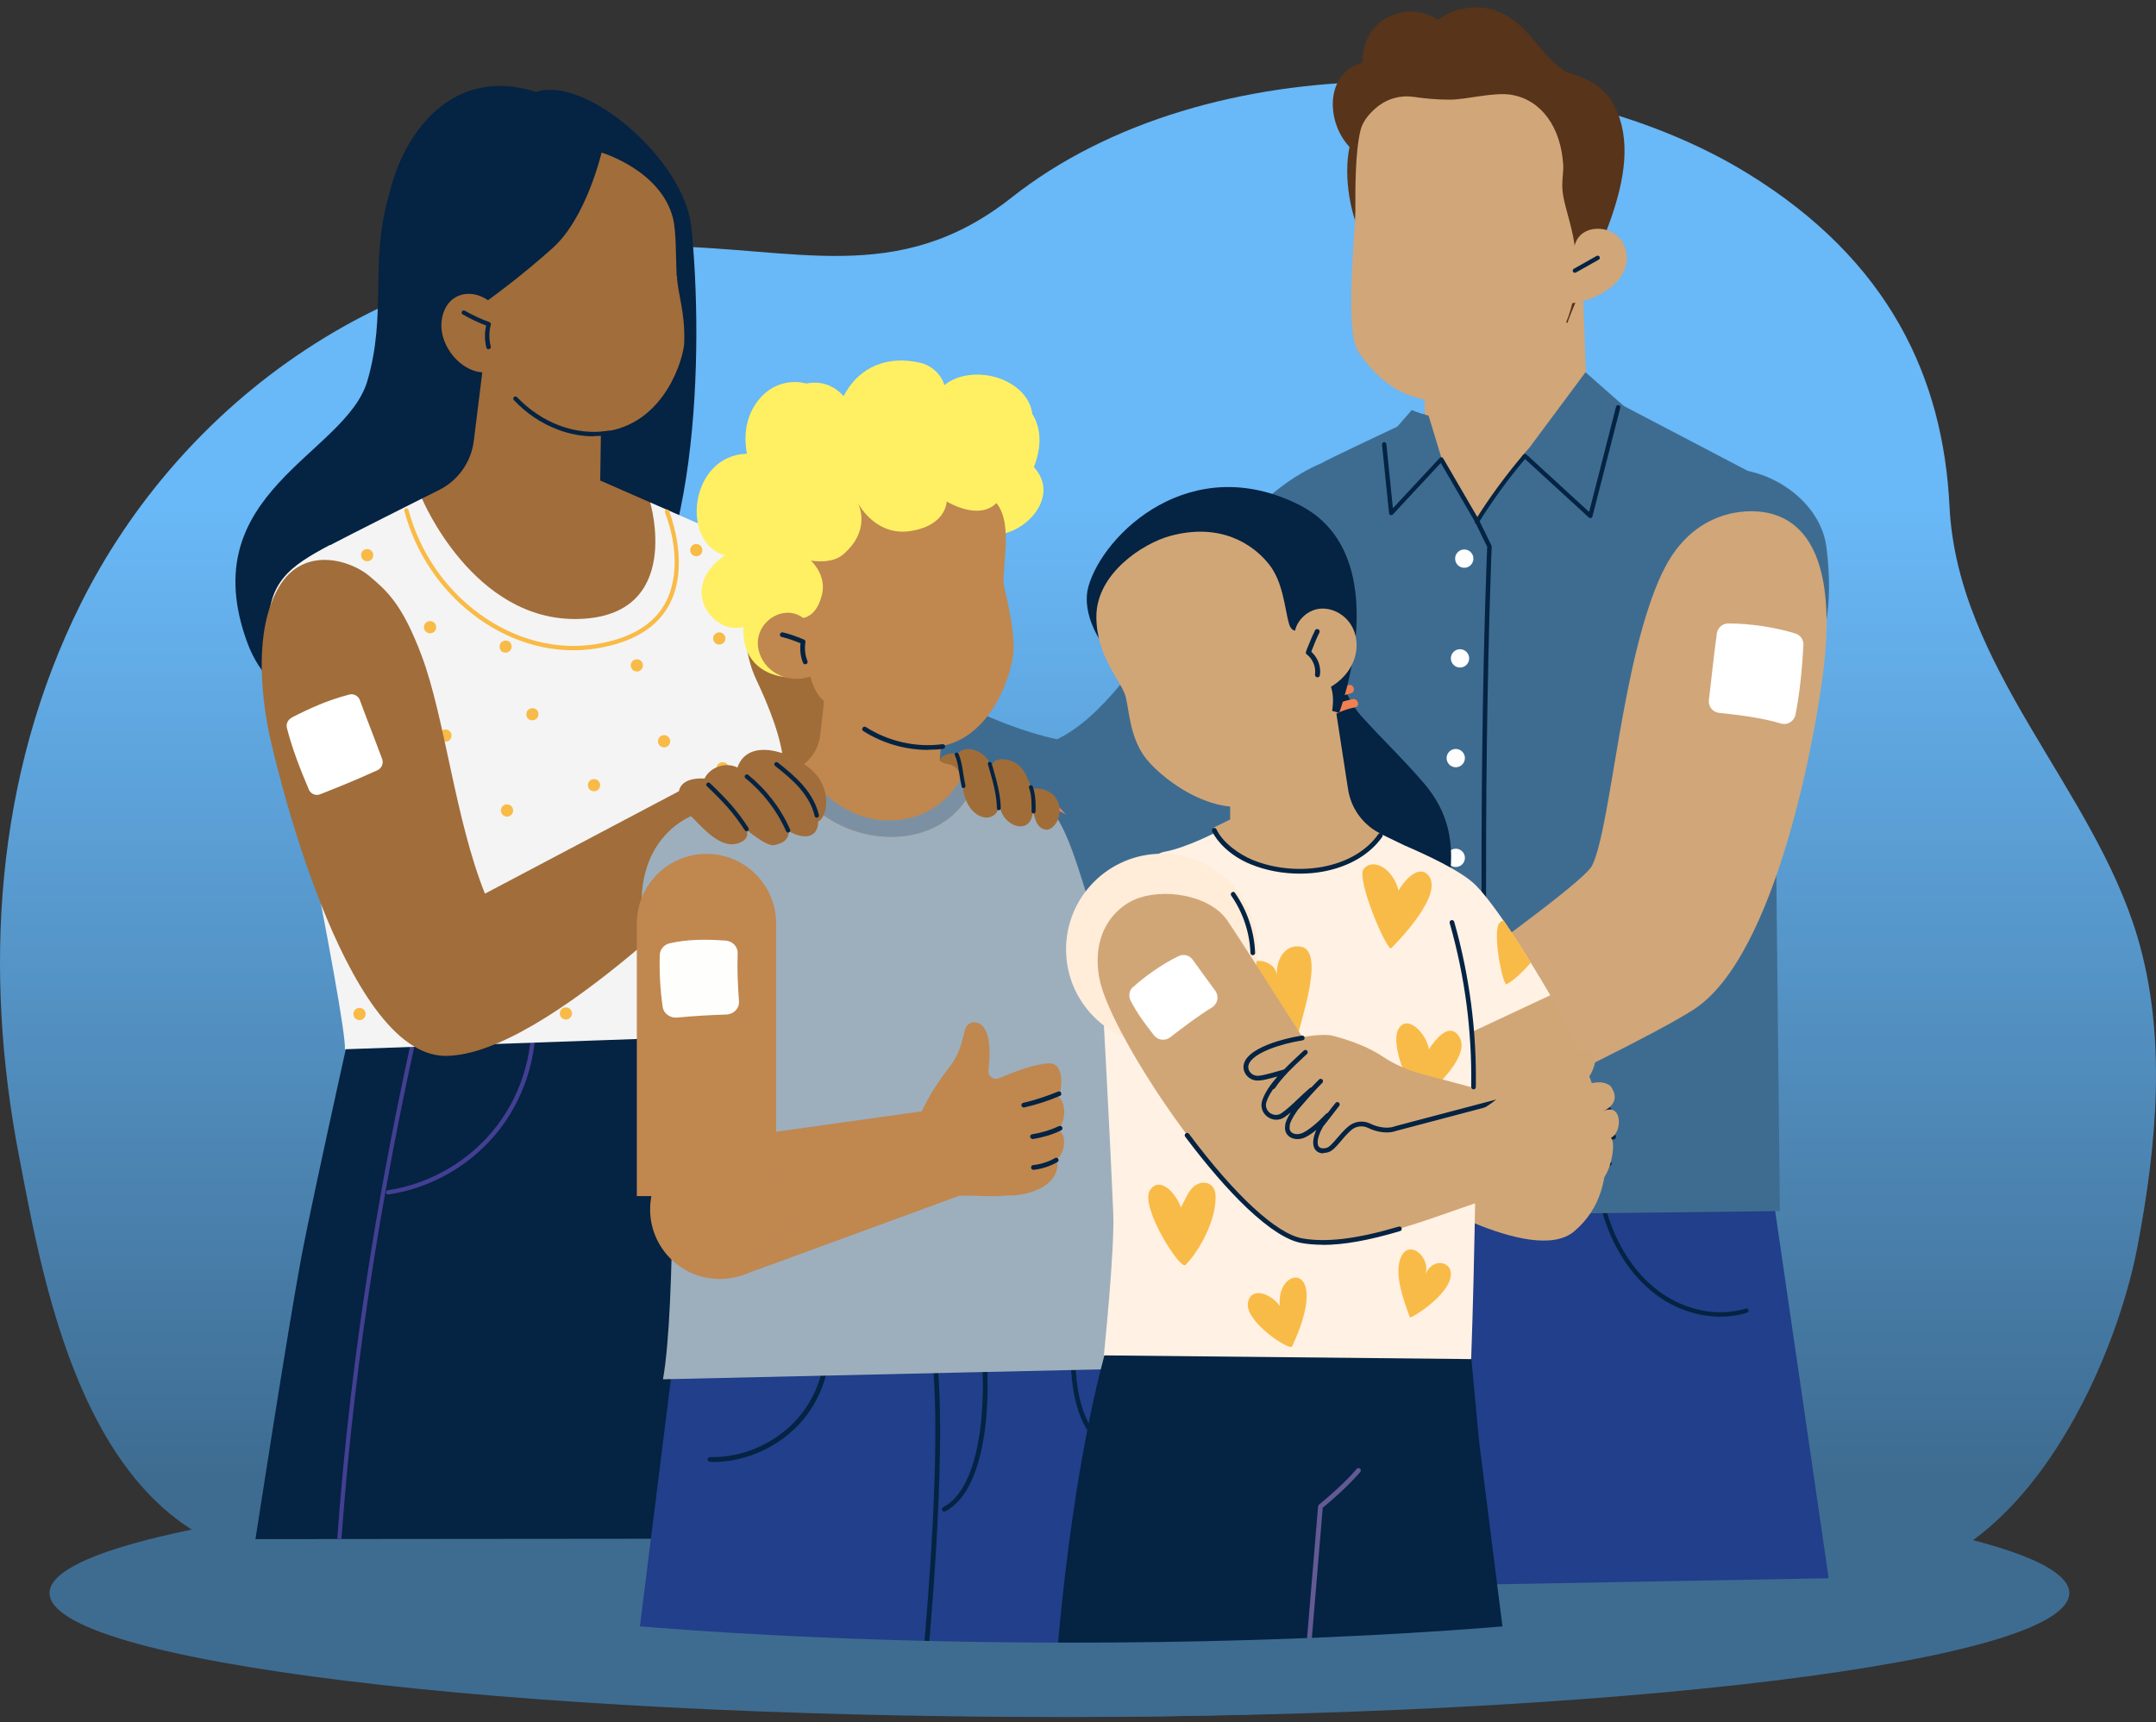
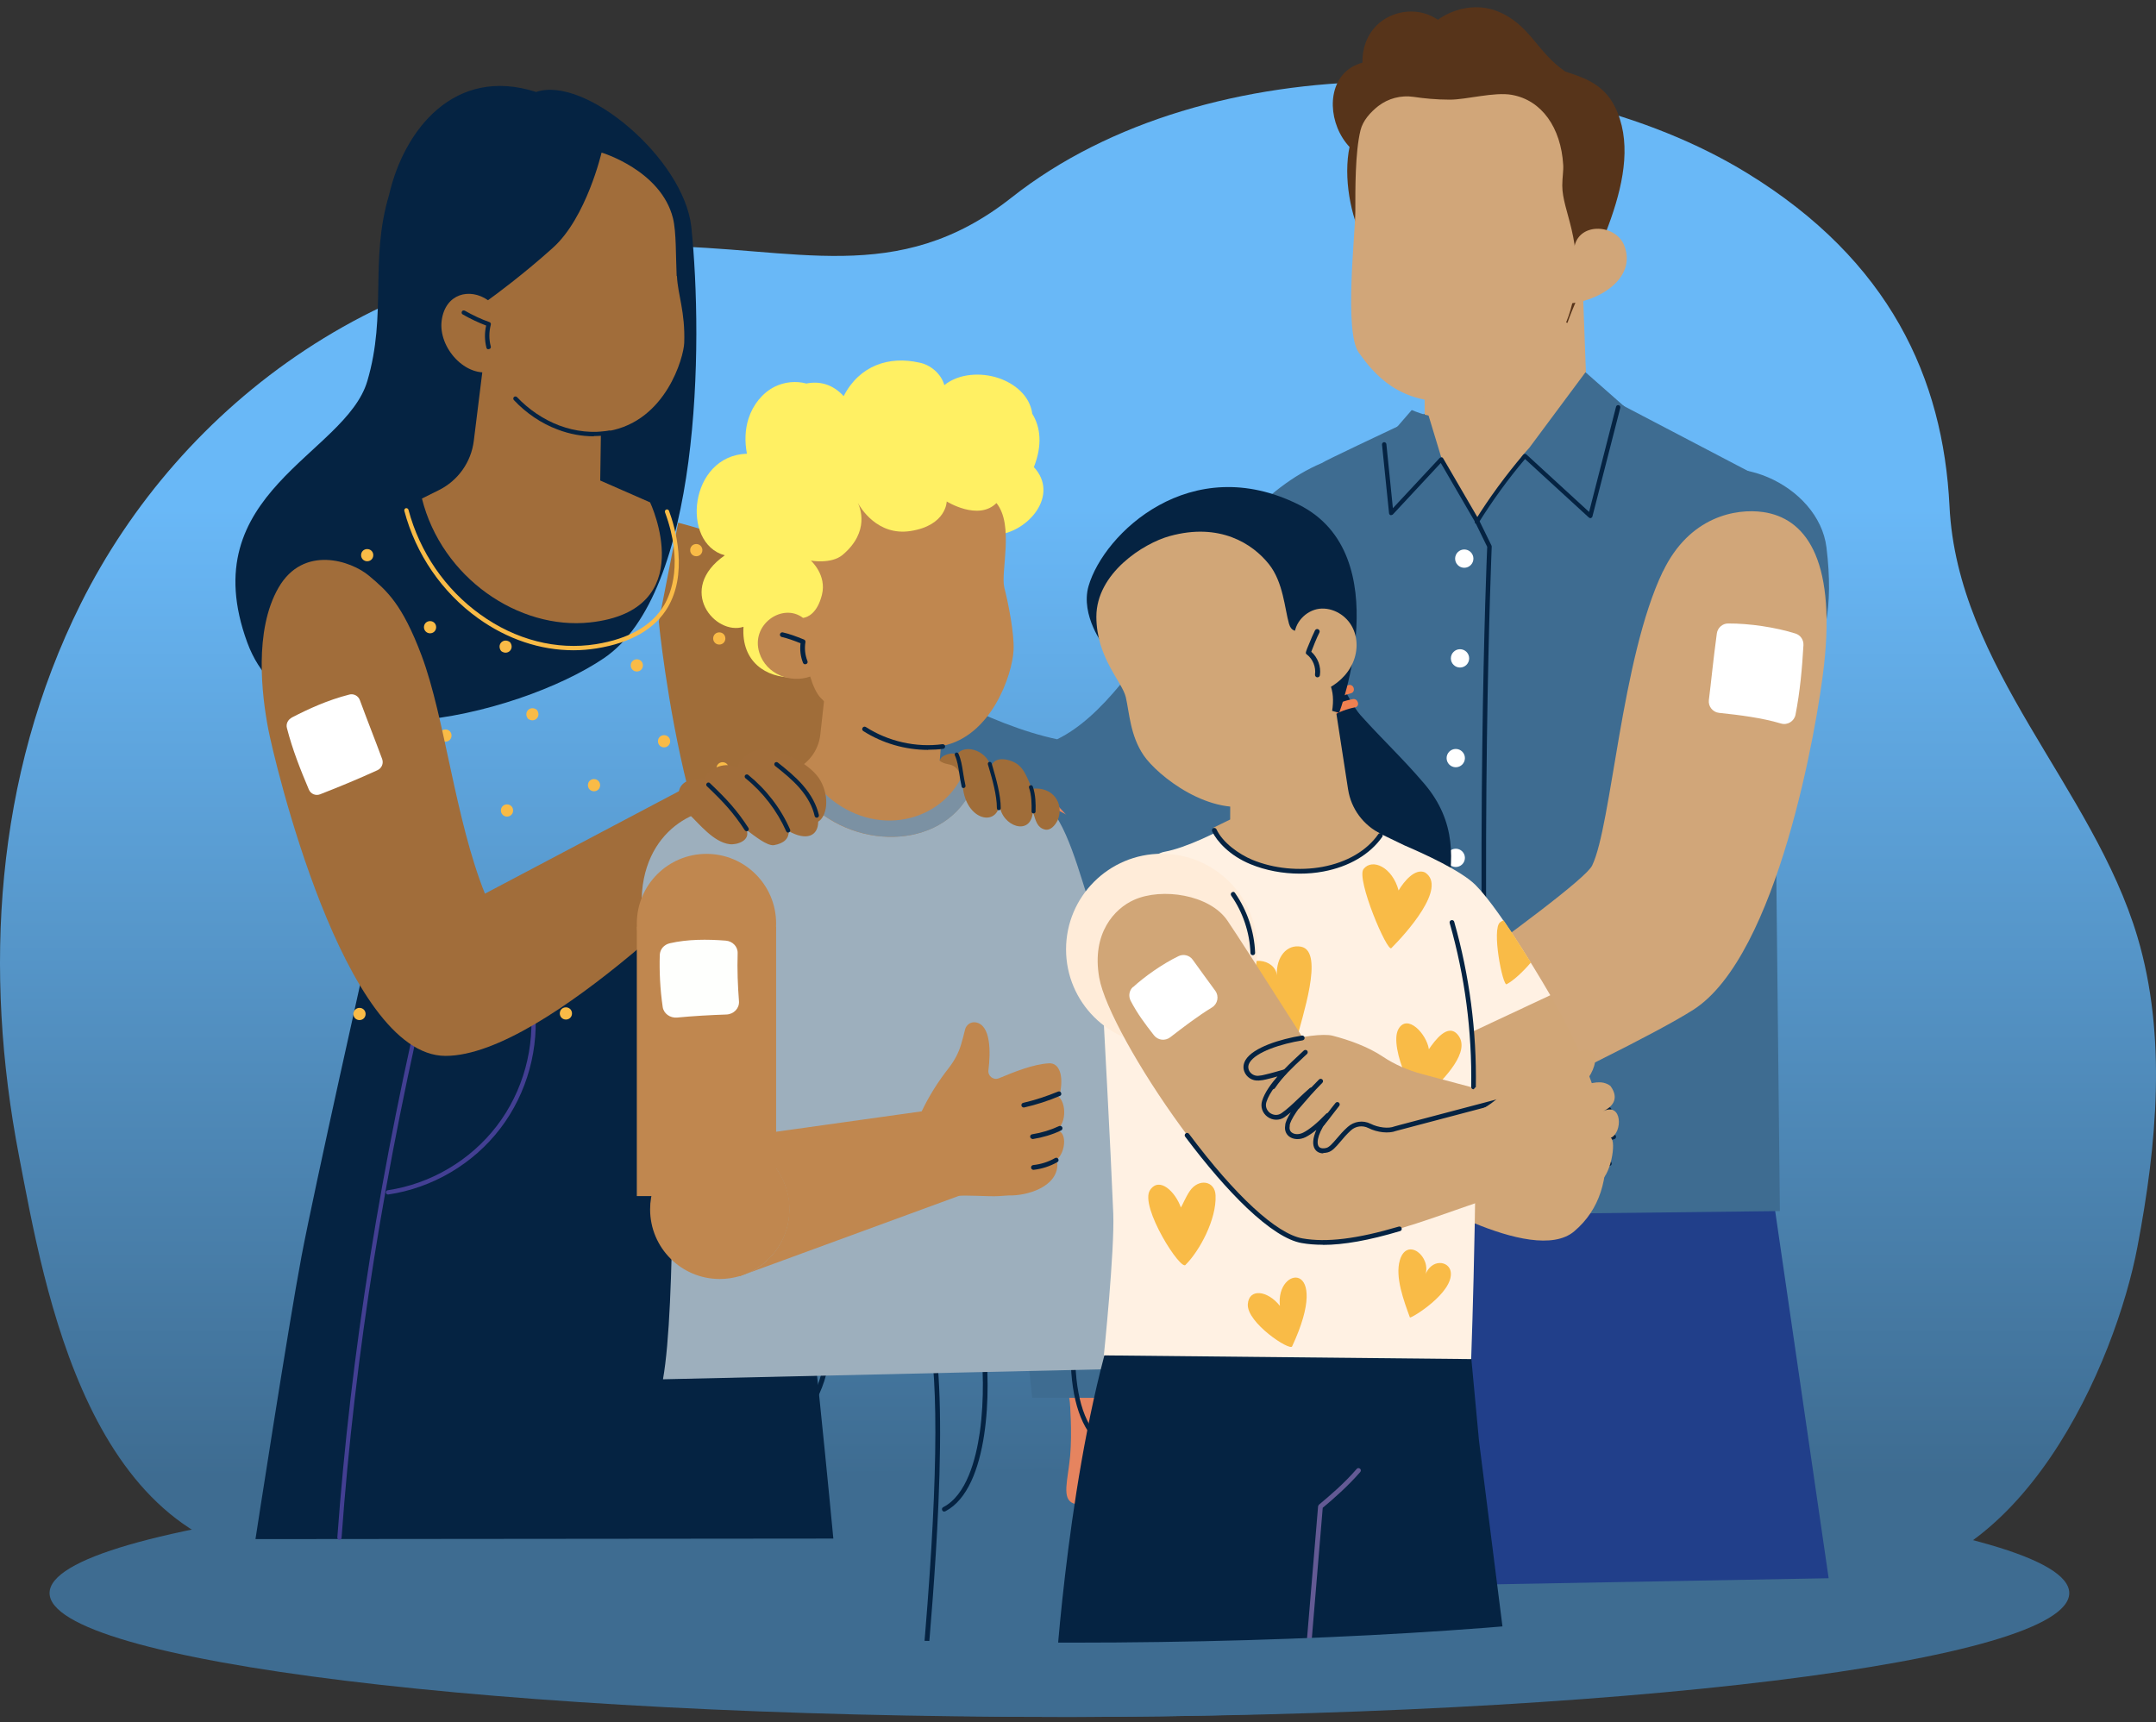
<svg xmlns="http://www.w3.org/2000/svg" width="174" height="139" viewBox="0 0 174 139" fill="none">
  <rect x="0" y="0" width="174" height="139" fill="#333333" stroke="none" />
  <path d="M149.522 127.584C163.157 127.75 170.752 109.908 172.506 100.616C174.061 92.444 174.893 83.652 172.506 75.631C168.925 63.585 157.967 53.885 157.334 40.855C156.827 30.549 152.524 21.03 140.987 13.963C125.073 4.202 97.515 3.4 81.62 15.96C72.415 23.224 64.097 19.91 52.976 19.865C31.312 19.789 14.531 32.683 6.52 48.724C-0.46 62.722 -1.328 78.431 1.529 93.277C3.59 103.976 7.135 125.42 24.079 126.055C35.652 126.494 47.298 126.343 58.889 126.479C89.088 126.842 119.287 127.205 149.486 127.569" fill="url(#paint0_linear_8129_17862)" />
  <path d="M167 128.585C167 123.054 130.518 118.585 85.5 118.585C40.482 118.585 4 123.054 4 128.585C4 134.116 40.482 138.585 85.5 138.585C130.518 138.585 167 134.116 167 128.585Z" fill="#3E6C91" />
  <path d="M43.272 7.424C36.688 5.305 32.609 10.465 31.399 15.732C29.814 21.043 31.249 25.325 29.643 30.764C27.877 36.727 15.521 39.736 19.954 51.855C23.808 62.39 41.848 57.787 48.732 53.13C56.537 47.851 56.773 27.734 55.788 18.27C55.145 12.777 47.212 6.075 43.272 7.424Z" fill="#052342" />
  <path d="M52.467 40.55L48.441 38.784L48.537 32.146L39.127 28.409L38.238 35.582C38.024 37.306 36.964 38.794 35.411 39.565C34.962 39.79 34.501 40.015 34.052 40.24C35.658 46.642 41.867 50.86 47.617 50.239C56.599 49.265 52.467 40.55 52.467 40.55Z" fill="#A16D3A" />
  <path d="M54.61 22.284C54.535 20.731 54.588 18.708 54.31 17.605C53.336 13.74 48.55 12.316 48.55 12.316C48.55 12.316 47.329 17.562 44.631 19.992C42.255 22.134 39.91 23.857 39.385 24.232C37.908 23.204 35.949 23.697 35.649 25.849C35.338 28.054 37.608 30.57 39.749 29.971C40.82 31.673 44.621 35.581 49.117 34.788C53.753 33.975 55.177 28.836 55.22 27.679C55.306 25.142 54.706 23.825 54.631 22.273" fill="#A16D3A" />
  <path d="M39.419 28.194C39.344 28.194 39.269 28.14 39.258 28.066C39.108 27.477 39.097 26.866 39.236 26.278C38.594 26.031 37.973 25.742 37.342 25.378C37.256 25.335 37.234 25.228 37.277 25.143C37.32 25.057 37.427 25.036 37.513 25.078C38.177 25.453 38.83 25.764 39.504 25.999C39.59 26.031 39.633 26.117 39.611 26.203C39.461 26.781 39.451 27.391 39.611 27.969C39.633 28.066 39.579 28.151 39.483 28.173C39.472 28.173 39.451 28.173 39.44 28.173" fill="#052342" />
  <path d="M47.93 35.217C46.956 35.217 45.96 35.035 45.007 34.671C43.69 34.179 42.47 33.354 41.474 32.294C41.41 32.23 41.41 32.112 41.474 32.048C41.538 31.984 41.656 31.984 41.72 32.048C42.684 33.065 43.861 33.858 45.125 34.339C46.442 34.832 47.834 34.982 49.14 34.757C49.236 34.736 49.322 34.8 49.332 34.896C49.343 34.992 49.289 35.078 49.193 35.089C48.776 35.164 48.347 35.196 47.919 35.196" fill="#052342" />
  <path d="M101.887 80.45C100.902 95.439 100.099 111.466 99.436 128.265L147.582 127.387L140.687 80.043L101.877 80.45H101.887Z" fill="#213F8A" />
-   <path d="M138.857 106.275C137.102 106.275 135.282 105.686 133.751 104.573C131.352 102.827 130.11 100.269 129.5 98.438C128.815 96.382 128.472 94.102 128.397 91.018C128.397 90.922 128.472 90.847 128.569 90.836C128.665 90.836 128.74 90.911 128.74 91.008C128.815 94.048 129.147 96.307 129.832 98.32C130.432 100.108 131.631 102.592 133.965 104.284C136.042 105.793 138.686 106.307 140.892 105.622C140.988 105.59 141.084 105.643 141.106 105.74C141.138 105.836 141.084 105.932 140.988 105.954C140.314 106.168 139.586 106.275 138.857 106.275Z" fill="#052342" />
  <path d="M100.649 106.295C100.552 106.295 100.478 106.221 100.478 106.124C100.478 106.028 100.552 105.953 100.649 105.953C103.336 105.953 106.141 104.39 107.961 101.895C109.556 99.711 110.509 96.874 110.884 93.223C110.884 93.127 110.98 93.062 111.077 93.062C111.173 93.062 111.237 93.159 111.237 93.255C110.863 96.97 109.878 99.861 108.25 102.099C106.366 104.69 103.454 106.306 100.66 106.306L100.649 106.295Z" fill="#373660" />
  <path d="M143.645 97.774L143.024 39.039L124.106 29.136C124.106 29.136 107.265 36.962 106.665 37.38C97.244 41.352 92.683 56.083 85.317 59.67C79.889 58.525 73.401 54.852 68.358 51.405C67.277 54.595 65.767 57.647 63.626 60.484C69.065 66.415 76.142 73.513 84.332 74.798C89.428 75.601 94.385 73.16 98.817 69.82C99.096 82.571 100.049 98.255 100.049 98.255L143.645 97.752V97.774Z" fill="#3E6C91" />
  <path d="M128.12 33.301L128.152 33.269L128.109 33.258L127.606 19.629L114.951 25.143L114.983 34.8L114.694 34.896L116.3 36.887L119.095 42.144L127.927 33.483L128.12 33.461V33.301Z" fill="#D1A679" />
  <path d="M133.133 60.098C131.013 53.481 129.653 44.199 135.317 39.317C139.46 35.741 146.783 39.156 147.404 44.178C148.614 53.985 144.267 56.136 141.034 59.755L133.133 60.098Z" fill="#3E6C91" />
  <path d="M133.132 60.27C133.057 60.27 132.993 60.227 132.961 60.152C131.173 54.585 129.096 44.457 135.198 39.189C135.273 39.125 135.38 39.136 135.444 39.211C135.509 39.285 135.498 39.393 135.423 39.457C129.47 44.585 131.537 54.563 133.292 60.045C133.325 60.141 133.271 60.238 133.175 60.259C133.153 60.259 133.143 60.259 133.121 60.259" fill="#3E6C91" />
  <path d="M127.957 30.046L123.428 36.138L122.893 36.738L128.385 41.748L131.265 32.959L127.957 30.046Z" fill="#3E6C91" />
  <path d="M119.158 42.081L122.895 36.738L126.192 39.383L119.158 42.081Z" fill="#3E6C91" />
  <path d="M116.3 36.887L112.199 41.362L111.696 35.677L113.934 33.097C114.373 33.279 114.833 33.44 115.294 33.547L116.311 36.898L116.3 36.887Z" fill="#3E6C91" />
  <path d="M120.197 97.496C120.1 97.496 120.025 97.421 120.025 97.325C119.019 68.278 119.972 45.303 120.025 44.136L119.04 42.123L116.278 37.369L112.402 41.534C112.402 41.534 112.285 41.598 112.22 41.577C112.156 41.556 112.113 41.502 112.103 41.427L111.535 35.881C111.535 35.785 111.599 35.699 111.696 35.688C111.792 35.688 111.878 35.753 111.888 35.849L112.413 41.02L116.192 36.962C116.192 36.962 116.289 36.898 116.342 36.909C116.396 36.909 116.449 36.952 116.471 36.995L119.361 41.962C119.361 41.962 119.361 41.962 119.361 41.973L120.368 44.029C120.368 44.029 120.389 44.082 120.389 44.114C120.389 44.35 119.361 67.668 120.389 97.314C120.389 97.41 120.314 97.496 120.218 97.496" fill="#052342" />
  <path d="M119.192 42.285C119.192 42.285 119.128 42.285 119.095 42.264C119.01 42.21 118.988 42.103 119.042 42.028C120.198 40.165 121.515 38.377 122.939 36.696C122.971 36.664 123.014 36.643 123.057 36.632C123.1 36.632 123.153 36.643 123.185 36.675L128.249 41.322L130.423 32.831C130.444 32.735 130.54 32.681 130.637 32.703C130.733 32.724 130.787 32.821 130.765 32.917L128.517 41.685C128.506 41.75 128.453 41.793 128.399 41.814C128.346 41.835 128.281 41.814 128.228 41.771L123.078 37.05C121.708 38.666 120.455 40.401 119.331 42.199C119.299 42.253 119.245 42.285 119.181 42.285" fill="#052342" />
  <path d="M118.912 45.089C118.912 44.682 118.58 44.35 118.173 44.35C117.766 44.35 117.435 44.682 117.435 45.089C117.435 45.496 117.766 45.828 118.173 45.828C118.58 45.828 118.912 45.496 118.912 45.089Z" fill="white" />
  <path d="M118.569 53.14C118.569 52.733 118.237 52.401 117.831 52.401C117.424 52.401 117.092 52.733 117.092 53.14C117.092 53.547 117.424 53.879 117.831 53.879C118.237 53.879 118.569 53.547 118.569 53.14Z" fill="white" />
  <path d="M118.226 61.19C118.226 60.783 117.894 60.451 117.487 60.451C117.08 60.451 116.748 60.783 116.748 61.19C116.748 61.597 117.08 61.929 117.487 61.929C117.894 61.929 118.226 61.597 118.226 61.19Z" fill="white" />
  <path d="M118.226 69.242C118.226 68.835 117.894 68.503 117.487 68.503C117.08 68.503 116.748 68.835 116.748 69.242C116.748 69.648 117.08 69.98 117.487 69.98C117.894 69.98 118.226 69.648 118.226 69.242Z" fill="white" />
  <path d="M117.992 77.293C117.992 76.886 117.66 76.554 117.253 76.554C116.847 76.554 116.515 76.886 116.515 77.293C116.515 77.7 116.847 78.032 117.253 78.032C117.66 78.032 117.992 77.7 117.992 77.293Z" fill="white" />
  <path d="M118.709 85.376C118.709 84.969 118.377 84.637 117.97 84.637C117.563 84.637 117.231 84.969 117.231 85.376C117.231 85.783 117.563 86.115 117.97 86.115C118.377 86.115 118.709 85.783 118.709 85.376Z" fill="white" />
  <path d="M118.999 93.47C118.999 93.063 118.667 92.731 118.26 92.731C117.853 92.731 117.521 93.063 117.521 93.47C117.521 93.877 117.853 94.209 118.26 94.209C118.667 94.209 118.999 93.877 118.999 93.47Z" fill="white" />
  <path d="M134.21 46.106C130.837 53.118 130.077 66.576 128.493 69.863C127.529 71.865 104.211 87.882 104.211 87.882L103.879 97.464C103.879 97.464 130.623 85.355 136.662 81.501C143.481 77.143 146.672 58.536 147.207 53.697C148.181 44.907 145.58 41.802 142.293 41.331C140.12 41.02 136.351 41.673 134.22 46.106" fill="#D1A679" />
  <path d="M139.467 50.324C141.169 50.313 143.321 50.634 144.906 51.137C145.312 51.266 145.569 51.651 145.548 52.069C145.441 53.931 145.27 55.837 144.906 57.689C144.799 58.225 144.253 58.557 143.728 58.396C142.186 57.936 140.377 57.711 138.739 57.539C138.225 57.486 137.85 57.015 137.914 56.501C138.107 54.991 138.246 53.418 138.557 51.127C138.621 50.677 139.006 50.324 139.467 50.324Z" fill="white" />
  <path d="M29.708 76.597C29.708 76.597 25.393 95.804 24.333 101.403C23.273 107.013 20.618 124.229 20.618 124.229L67.255 124.186C67.255 124.186 65.231 102.72 64.321 97.634C63.411 92.549 60.863 75.258 60.863 75.258L29.708 76.586V76.597Z" fill="#052342" />
  <path d="M27.395 124.283C27.395 124.283 27.395 124.283 27.384 124.283C27.288 124.283 27.224 124.197 27.224 124.101C28.305 109.273 30.714 94.155 34.59 77.903C34.611 77.807 34.707 77.753 34.793 77.775C34.889 77.796 34.943 77.892 34.921 77.978C31.046 94.219 28.637 109.315 27.566 124.122C27.566 124.208 27.481 124.283 27.395 124.283Z" fill="#433F93" />
  <path d="M31.314 96.414C31.228 96.414 31.154 96.35 31.143 96.264C31.132 96.168 31.196 96.082 31.282 96.072C34.751 95.558 37.963 93.663 40.093 90.879C42.224 88.095 43.209 84.498 42.802 81.019C42.791 80.922 42.855 80.837 42.952 80.826C43.048 80.815 43.134 80.879 43.145 80.976C43.562 84.552 42.556 88.235 40.372 91.093C38.188 93.952 34.89 95.89 31.335 96.414H31.314Z" fill="#433F93" />
  <path d="M63.177 92.389C63.177 92.389 63.135 92.389 63.113 92.378C60.779 91.414 58.531 84.295 58.424 81.918C58.424 81.822 58.488 81.746 58.584 81.736C58.681 81.736 58.756 81.8 58.766 81.896C58.873 84.273 61.1 91.179 63.242 92.057C63.327 92.089 63.37 92.196 63.338 92.281C63.306 92.346 63.252 92.389 63.177 92.389Z" fill="#433F93" />
  <path d="M54.729 42.188C54.729 42.188 62.213 44.083 63.219 46.053C66.217 51.931 67.791 59.286 70.478 69.371C71.12 71.791 60.221 70.26 60.221 70.26L73.198 61.695C73.198 61.695 78.84 65.474 77.93 66.834C74.022 72.658 72.277 77.711 64.022 77.24C55.757 76.769 53.166 50.175 53.166 50.175L54.729 42.199V42.188Z" fill="#A06D39" />
-   <path d="M26.635 44.007C28.006 43.279 34.055 40.238 34.055 40.238C34.055 40.238 38.187 50.195 46.699 49.96C55.21 49.724 52.47 40.549 52.47 40.549L60.125 43.91C60.382 46.298 60.403 48.728 60.21 51.191C60.21 52.486 60.51 53.76 61.067 54.927C61.955 56.801 63.229 59.842 63.229 61.929C63.229 63.61 62.437 65.462 61.688 66.843C60.831 68.417 60.499 70.227 60.713 72.014L62.255 83.481L27.834 84.691C28.027 82.464 21.678 51.919 21.657 51.009C21.561 46.962 23.391 45.709 26.625 43.986" fill="#F4F4F4" />
  <path d="M63.005 63.728C63.005 63.461 62.791 63.236 62.513 63.236C62.235 63.236 62.02 63.45 62.02 63.728C62.02 64.007 62.235 64.221 62.513 64.221C62.791 64.221 63.005 64.007 63.005 63.728Z" fill="#F9BB47" />
  <path d="M57.823 62.014C57.823 62.282 58.037 62.507 58.316 62.507C58.594 62.507 58.808 62.293 58.808 62.014C58.808 61.736 58.594 61.522 58.316 61.522C58.037 61.522 57.823 61.736 57.823 62.014Z" fill="#F9BB47" />
  <path d="M53.593 60.323C53.861 60.323 54.086 60.109 54.086 59.83C54.086 59.552 53.871 59.338 53.593 59.338C53.315 59.338 53.101 59.552 53.101 59.83C53.101 60.109 53.315 60.323 53.593 60.323Z" fill="#F9BB47" />
  <path d="M60.017 80.783C59.749 80.783 59.524 80.997 59.524 81.275C59.524 81.554 59.739 81.768 60.017 81.768C60.295 81.768 60.509 81.554 60.509 81.275C60.509 80.997 60.295 80.783 60.017 80.783Z" fill="#F9BB47" />
  <path d="M56.516 74.391C56.516 74.659 56.73 74.884 57.008 74.884C57.286 74.884 57.501 74.67 57.501 74.391C57.501 74.113 57.286 73.899 57.008 73.899C56.73 73.899 56.516 74.113 56.516 74.391Z" fill="#F9BB47" />
  <path d="M54.16 80.901C54.16 81.169 54.374 81.394 54.653 81.394C54.931 81.394 55.145 81.18 55.145 80.901C55.145 80.623 54.931 80.409 54.653 80.409C54.374 80.409 54.16 80.623 54.16 80.901Z" fill="#F9BB47" />
  <path d="M56.686 44.403C56.686 44.136 56.472 43.911 56.194 43.911C55.915 43.911 55.701 44.125 55.701 44.403C55.701 44.681 55.915 44.896 56.194 44.896C56.472 44.896 56.686 44.681 56.686 44.403Z" fill="#F9BB47" />
  <path d="M25.061 66.222C25.061 65.955 24.847 65.73 24.569 65.73C24.29 65.73 24.076 65.944 24.076 66.222C24.076 66.501 24.29 66.715 24.569 66.715C24.847 66.715 25.061 66.501 25.061 66.222Z" fill="#F9BB47" />
  <path d="M29.013 81.351C28.745 81.351 28.52 81.565 28.52 81.844C28.52 82.122 28.735 82.336 29.013 82.336C29.291 82.336 29.506 82.122 29.506 81.844C29.506 81.565 29.291 81.351 29.013 81.351Z" fill="#F9BB47" />
  <path d="M26.838 72.014C26.57 72.014 26.346 72.228 26.346 72.507C26.346 72.785 26.56 72.999 26.838 72.999C27.117 72.999 27.331 72.785 27.331 72.507C27.331 72.228 27.117 72.014 26.838 72.014Z" fill="#F9BB47" />
  <path d="M57.556 51.534C57.556 51.802 57.77 52.026 58.048 52.026C58.327 52.026 58.541 51.812 58.541 51.534C58.541 51.256 58.327 51.041 58.048 51.041C57.77 51.041 57.556 51.256 57.556 51.534Z" fill="#F9BB47" />
  <path d="M51.396 53.214C51.128 53.214 50.903 53.428 50.903 53.706C50.903 53.985 51.117 54.199 51.396 54.199C51.674 54.199 51.888 53.985 51.888 53.706C51.888 53.428 51.674 53.214 51.396 53.214Z" fill="#F9BB47" />
  <path d="M44.868 69.659C44.868 69.927 45.082 70.151 45.361 70.151C45.639 70.151 45.853 69.937 45.853 69.659C45.853 69.381 45.639 69.166 45.361 69.166C45.082 69.166 44.868 69.381 44.868 69.659Z" fill="#F9BB47" />
  <path d="M34.215 50.624C34.215 50.892 34.429 51.117 34.707 51.117C34.986 51.117 35.2 50.903 35.2 50.624C35.2 50.346 34.986 50.132 34.707 50.132C34.429 50.132 34.215 50.346 34.215 50.624Z" fill="#F9BB47" />
  <path d="M29.141 44.81C29.141 45.078 29.355 45.303 29.633 45.303C29.912 45.303 30.126 45.089 30.126 44.81C30.126 44.532 29.912 44.318 29.633 44.318C29.355 44.318 29.141 44.532 29.141 44.81Z" fill="#F9BB47" />
  <path d="M35.949 58.878C35.681 58.878 35.456 59.092 35.456 59.37C35.456 59.649 35.67 59.863 35.949 59.863C36.227 59.863 36.441 59.649 36.441 59.37C36.441 59.092 36.227 58.878 35.949 58.878Z" fill="#F9BB47" />
  <path d="M30.127 63.739C30.395 63.739 30.62 63.525 30.62 63.246C30.62 62.968 30.406 62.754 30.127 62.754C29.849 62.754 29.635 62.968 29.635 63.246C29.635 63.525 29.849 63.739 30.127 63.739Z" fill="#F9BB47" />
  <path d="M40.425 65.419C40.425 65.686 40.639 65.911 40.917 65.911C41.196 65.911 41.41 65.697 41.41 65.419C41.41 65.14 41.196 64.926 40.917 64.926C40.639 64.926 40.425 65.14 40.425 65.419Z" fill="#F9BB47" />
  <path d="M45.178 81.801C45.178 82.068 45.392 82.293 45.67 82.293C45.949 82.293 46.163 82.079 46.163 81.801C46.163 81.522 45.949 81.308 45.67 81.308C45.392 81.308 45.178 81.522 45.178 81.801Z" fill="#F9BB47" />
  <path d="M48.432 63.375C48.432 63.107 48.218 62.882 47.94 62.882C47.661 62.882 47.447 63.096 47.447 63.375C47.447 63.653 47.661 63.867 47.94 63.867C48.218 63.867 48.432 63.653 48.432 63.375Z" fill="#F9BB47" />
  <path d="M42.609 58.011C43.134 58.407 43.723 57.818 43.327 57.293C42.802 56.897 42.213 57.486 42.609 58.011Z" fill="#F9BB47" />
  <path d="M40.446 52.551C40.971 52.947 41.56 52.358 41.163 51.834C40.639 51.438 40.05 52.027 40.446 52.551Z" fill="#F9BB47" />
  <path d="M46.281 52.486C43.615 52.486 40.939 51.598 38.573 49.895C35.671 47.808 33.562 44.735 32.631 41.234C32.609 41.138 32.663 41.052 32.748 41.02C32.845 40.998 32.931 41.052 32.963 41.138C33.873 44.564 35.939 47.572 38.776 49.606C41.613 51.651 44.922 52.497 48.091 51.994C50.767 51.566 52.63 50.495 53.615 48.814C54.129 47.925 55.178 45.431 53.669 41.352C53.636 41.266 53.679 41.17 53.765 41.127C53.85 41.095 53.947 41.138 53.99 41.223C54.225 41.855 54.632 43.118 54.75 44.585C54.889 46.298 54.611 47.776 53.915 48.985C52.876 50.763 50.938 51.887 48.144 52.336C47.534 52.433 46.913 52.486 46.292 52.486" fill="#F9BB47" />
  <path d="M55.496 63.492L39.137 72.132C36.728 66.115 35.915 57.968 34.03 52.925C32.456 48.739 31.215 47.679 29.791 46.48C28.335 45.249 24.48 43.964 22.478 47.433C20.476 50.902 21.14 56.159 21.643 58.814C22.093 61.191 27.714 85.226 35.958 85.226C44.201 85.226 59.79 68.824 59.79 68.824L55.507 63.482L55.496 63.492Z" fill="#A16D3A" />
  <path d="M23.508 57.936C24.964 57.187 26.41 56.523 28.187 56.062C28.54 55.966 28.915 56.159 29.043 56.512C29.611 58.064 30.274 59.724 30.842 61.266C30.97 61.619 30.81 62.004 30.467 62.165C28.947 62.861 27.395 63.503 25.831 64.113C25.467 64.253 25.071 64.081 24.921 63.717C24.247 62.122 23.605 60.516 23.155 58.76C23.069 58.439 23.23 58.096 23.519 57.947" fill="white" />
  <path d="M95.36 115.214C95.263 114.871 95.028 114.197 94.728 113.405C94.225 112.056 93.978 110.61 94.021 109.176C94.128 105.321 94.107 98.544 92.994 93.341C91.709 87.367 93.154 72.11 84.782 64.477C83.593 63.385 81.174 70.141 81.174 70.141L82.534 85.964L86.345 113.201C86.345 113.201 86.538 115.556 86.366 117.516C86.184 119.475 85.649 120.985 86.634 121.349C86.977 121.477 87.319 121.37 87.63 121.124C87.533 121.862 87.608 122.451 88.09 122.505C88.336 122.537 88.572 122.505 88.786 122.43C88.647 122.976 88.679 123.372 89.107 123.479C89.557 123.597 89.996 123.426 90.424 123.083C90.52 123.64 90.874 123.94 91.666 123.725C92.394 123.533 93.358 122.601 93.925 121.381C94.407 121.413 94.899 121.124 95.124 120.674C95.574 119.753 95.681 116.381 95.37 115.225" fill="#E6845F" />
  <path d="M81.397 63.963C81.397 63.963 87.799 65.494 89.758 68.931C91.835 72.571 93.27 80.783 94.63 91.639C95.968 102.324 94.726 112.827 94.726 112.827H83.303L78.592 67.721L81.397 63.963Z" fill="#3E6C91" />
-   <path d="M55.359 101.596L51.13 135.385L91.15 135.332C91.15 135.332 91.193 110.129 90.208 102.175C75.38 98.909 55.359 101.596 55.359 101.596Z" fill="#213F8A" />
  <path d="M57.502 117.987C57.438 117.987 57.374 117.987 57.299 117.987C57.192 117.987 57.106 117.901 57.117 117.794C57.117 117.687 57.203 117.612 57.31 117.612C60.115 117.676 62.941 116.338 64.676 114.133C66.41 111.927 67.042 108.865 66.314 106.156C66.282 106.049 66.346 105.953 66.453 105.921C66.56 105.889 66.656 105.953 66.689 106.06C67.449 108.887 66.796 112.077 64.986 114.379C63.22 116.627 60.372 118.008 57.513 118.008" fill="#052342" />
  <path d="M91.095 117.742C91.095 117.742 91.052 117.742 91.031 117.742C90.966 117.721 90.891 117.699 90.806 117.667C90.11 117.453 88.804 117.057 87.808 115.526C86.62 113.706 86.181 110.772 86.513 106.811C86.513 106.704 86.609 106.629 86.716 106.64C86.823 106.64 86.898 106.736 86.887 106.843C86.555 110.719 86.973 113.567 88.119 115.322C89.039 116.736 90.206 117.089 90.902 117.303C90.988 117.325 91.063 117.357 91.138 117.378C91.234 117.41 91.288 117.517 91.255 117.624C91.223 117.699 91.159 117.753 91.073 117.753" fill="#052342" />
  <path d="M74.597 135.075C74.597 135.075 74.586 135.075 74.576 135.075C74.469 135.075 74.394 134.967 74.404 134.871L74.447 134.379C75.668 120.685 75.818 111.553 74.886 107.238C74.865 107.131 74.929 107.035 75.036 107.013C75.143 106.992 75.239 107.056 75.261 107.163C75.86 109.958 76.021 114.775 75.732 121.478C75.496 126.874 75.047 131.97 74.833 134.421L74.79 134.914C74.79 135.01 74.693 135.085 74.597 135.085" fill="#052342" />
  <path d="M76.214 122.012C76.15 122.012 76.075 121.969 76.043 121.905C75.989 121.809 76.032 121.691 76.129 121.648C77.991 120.684 78.751 117.837 79.073 115.62C79.458 112.89 79.34 110.053 79.115 108.447C79.105 108.34 79.169 108.244 79.276 108.233C79.383 108.222 79.48 108.287 79.49 108.394C79.993 112.023 79.865 120.117 76.3 121.98C76.268 121.991 76.246 122.001 76.214 122.001" fill="#052342" />
  <path d="M87.981 73.043C87.263 71.052 86 65.859 84.287 64.938C78.538 61.834 71.493 60.121 71.493 60.121C71.493 60.121 62.178 61.994 57.403 65.377C54.459 65.784 50.091 69.125 52.457 77.101C52.457 77.112 52.468 77.122 52.478 77.133L54.523 77.829C54.213 89.017 54.566 105.344 53.506 111.329L92.188 110.451C92.188 110.451 93.591 88.567 87.991 73.043" fill="#9DAFBD" />
  <path d="M75.841 61.394L76.215 56.993L66.772 54.156L66.205 59.285C66.055 60.644 65.145 61.79 63.849 62.25H63.828C64.235 63.385 65.091 64.745 66.087 65.526C70.402 68.931 77.404 68.117 78.86 62.464C77.789 62.057 76.761 61.694 75.841 61.383" fill="#C0874F" />
  <path d="M77.875 62.1C76.365 66.136 71.13 67.731 67.083 64.519C66.323 63.92 65.434 62.731 64.867 61.704C64.567 61.939 64.235 62.121 63.871 62.25H63.85C64.256 63.385 65.113 64.744 66.109 65.526C70.423 68.93 77.425 68.117 78.881 62.464C78.549 62.335 78.217 62.207 77.885 62.089" fill="#7B91A3" />
  <path d="M83.284 63.665C84.954 63.461 85.917 64.832 85.361 66.202C85.147 66.63 84.772 67.069 84.311 66.951C83.712 66.791 83.594 66.288 83.359 65.506C83.219 67.562 80.821 66.695 80.671 64.96C80.361 66.823 77.791 66.116 77.684 63.226C77.299 61.267 76.539 61.962 75.843 61.406C75.864 60.967 76.924 60.635 77.213 60.935C77.834 59.917 79.9 60.656 79.986 62.123C79.997 60.849 81.688 61.256 82.256 61.802C82.534 62.069 82.759 62.337 83.284 63.675" fill="#A06D39" />
  <path d="M77.757 63.611C77.682 63.611 77.618 63.557 77.607 63.482C77.522 63.086 77.457 62.722 77.415 62.401C77.329 61.866 77.265 61.405 77.061 60.966C77.029 60.891 77.061 60.795 77.136 60.752C77.211 60.72 77.308 60.752 77.35 60.827C77.564 61.309 77.639 61.791 77.725 62.347C77.779 62.679 77.832 63.011 77.918 63.407C77.939 63.493 77.886 63.579 77.8 63.6C77.789 63.6 77.779 63.6 77.768 63.6" fill="#052342" />
  <path d="M80.616 65.399C80.53 65.399 80.455 65.324 80.455 65.238C80.455 64.178 80.07 62.861 79.813 61.983C79.781 61.876 79.759 61.78 79.727 61.694C79.706 61.609 79.749 61.523 79.834 61.502C79.92 61.48 80.005 61.523 80.027 61.609C80.048 61.694 80.08 61.791 80.113 61.898C80.37 62.786 80.766 64.146 80.766 65.238C80.766 65.324 80.691 65.399 80.605 65.399" fill="#052342" />
  <path d="M83.403 65.655C83.317 65.655 83.242 65.58 83.253 65.494C83.264 64.959 83.264 64.188 83.05 63.589C83.018 63.503 83.06 63.417 83.146 63.385C83.232 63.353 83.317 63.396 83.35 63.481C83.585 64.135 83.596 64.948 83.574 65.505C83.574 65.591 83.499 65.655 83.414 65.655" fill="#052342" />
  <path d="M127.84 90.205C127.755 90.205 127.669 90.141 127.648 90.055C127.626 89.948 127.69 89.852 127.798 89.831C127.947 89.799 128.108 89.766 128.258 89.745C128.815 89.638 129.339 89.542 129.789 89.381C129.885 89.349 130.003 89.392 130.035 89.499C130.067 89.595 130.024 89.713 129.917 89.745C129.436 89.916 128.9 90.023 128.322 90.13C128.172 90.163 128.012 90.184 127.862 90.216C127.851 90.216 127.84 90.216 127.819 90.216" fill="#052342" />
  <path d="M128.453 92.379C128.356 92.379 128.271 92.304 128.26 92.207C128.249 92.1 128.324 92.004 128.431 91.993C128.934 91.929 129.727 91.737 130.166 91.576C130.262 91.544 130.38 91.587 130.412 91.694C130.444 91.79 130.401 91.908 130.294 91.94C129.834 92.111 129.02 92.304 128.485 92.379H128.463" fill="#052342" />
  <path d="M128.632 94.37C128.536 94.37 128.45 94.295 128.439 94.199C128.429 94.092 128.504 93.995 128.611 93.984C128.943 93.942 129.414 93.845 129.831 93.728C129.938 93.695 130.035 93.76 130.067 93.867C130.099 93.974 130.035 94.07 129.928 94.102C129.489 94.22 129.007 94.327 128.654 94.37H128.632Z" fill="#052342" />
  <path d="M66.195 62.978C65.21 61.212 60.531 59.038 59.514 61.95C58.583 61.479 57.309 61.907 56.859 62.839C54.289 62.71 54.354 64.563 55.671 65.783C56.431 66.49 57.587 67.978 58.883 68.138C59.471 68.213 60.585 67.85 60.253 66.993C60.959 67.518 61.859 68.246 62.426 68.224C63.326 68.074 63.668 67.646 63.657 67.089C65.081 67.882 66.024 67.496 66.034 66.319C66.698 65.922 67.008 64.424 66.206 62.989" fill="#A16D3A" />
  <path d="M60.252 67.09C60.199 67.09 60.135 67.058 60.103 67.004C59.193 65.602 58.39 64.735 57.051 63.461C56.976 63.396 56.976 63.279 57.051 63.214C57.116 63.139 57.233 63.139 57.298 63.214C58.668 64.521 59.471 65.388 60.402 66.822C60.456 66.908 60.434 67.015 60.349 67.069C60.317 67.09 60.285 67.101 60.252 67.101" fill="#052342" />
  <path d="M63.613 67.208C63.548 67.208 63.484 67.165 63.452 67.101C62.713 65.441 61.578 63.953 60.165 62.818C60.09 62.754 60.08 62.647 60.133 62.572C60.197 62.497 60.304 62.486 60.379 62.54C61.835 63.718 63.013 65.238 63.763 66.951C63.805 67.037 63.763 67.144 63.677 67.186C63.655 67.186 63.634 67.197 63.602 67.197" fill="#052342" />
  <path d="M65.917 65.999C65.831 65.999 65.767 65.945 65.745 65.859C65.574 65.099 65.167 64.339 64.525 63.6C63.957 62.947 63.272 62.391 62.555 61.823C62.48 61.759 62.469 61.652 62.523 61.577C62.587 61.502 62.694 61.491 62.769 61.545C63.486 62.112 64.193 62.69 64.782 63.365C65.467 64.146 65.895 64.96 66.088 65.784C66.109 65.881 66.045 65.977 65.949 65.999C65.938 65.999 65.927 65.999 65.906 65.999" fill="#052342" />
  <path d="M106.482 51.065C106.803 52.403 108.869 56.685 109.79 57.713C111.664 59.801 113.12 61.118 114.94 63.248C117.574 66.332 117.317 69.522 116.717 72.531C113.184 71.974 108.719 70.678 105.154 70.443L106.471 51.065H106.482Z" fill="#052342" />
  <path d="M105.96 57.349C106.966 56.846 107.93 56.236 109.022 55.958C109.45 55.851 109.268 55.187 108.84 55.294C107.683 55.594 106.666 56.225 105.606 56.761C105.21 56.964 105.564 57.553 105.949 57.349" fill="#F08050" />
  <path d="M105.817 58.784C106.406 58.505 106.952 58.141 107.509 57.799C108.087 57.456 108.697 57.221 109.361 57.092C109.789 57.017 109.607 56.353 109.179 56.428C108.483 56.557 107.841 56.803 107.231 57.156C106.642 57.499 106.085 57.884 105.475 58.173C105.079 58.366 105.421 58.955 105.817 58.762" fill="#F08050" />
  <path d="M90.147 105.952C86.281 117.707 85.189 135.255 85.189 135.255L121.794 135.533L119.364 116.305L117.715 98.639L92.427 99.667C92.427 99.667 90.521 104.795 90.136 105.941" fill="#052342" />
  <path d="M112.995 68.235C112.995 68.235 117.074 69.659 118.819 71.394C120.564 73.139 135.489 92.26 127.042 99.391C123.637 102.26 113.413 95.89 113.413 95.89L112.995 68.235Z" fill="#D1A677" />
  <path d="M125.112 80.322C125.112 80.322 121.237 73.588 119.085 71.436C117.928 70.279 114.92 68.909 113.346 68.235L104.117 63.781C104.117 63.781 97.426 68.127 93.989 68.749C90.553 69.369 89.043 81.853 89.043 81.853C89.043 81.853 89.632 92.624 89.846 97.945C89.964 100.953 89.086 109.4 89.086 109.4L118.731 109.7C118.731 109.7 119.449 90.022 118.849 83.266L125.112 80.333V80.322Z" fill="#FFF1E3" />
  <path d="M112.874 71.874C112.371 69.99 110.754 69.251 110.047 70.14C109.426 70.922 111.974 76.939 112.296 76.521C113.43 75.386 116.856 71.618 115.004 70.418C114.201 70.054 113.302 71.146 112.874 71.874Z" fill="#F9BB47" />
  <path d="M115.316 84.68C115.134 83.459 113.571 81.768 112.854 83.074C112.051 84.53 114.363 89.551 115.081 88.481C116.665 86.993 118.71 84.851 117.671 83.545C116.858 82.517 115.787 84.005 115.316 84.691" fill="#F9BB47" />
  <path d="M103.049 78.727C102.984 77.228 103.862 76.19 105.008 76.414C106.935 76.8 105.008 82.281 104.665 83.855C103.67 82.506 99.89 80.183 100.201 78.641C100.511 77.025 102.931 77.346 103.049 78.727Z" fill="#F9BB47" />
  <path d="M95.307 97.473C94.868 96.21 93.573 94.925 92.813 96.06C91.935 97.366 95.382 102.762 95.703 102.066C96.806 100.964 98.187 98.426 98.102 96.488C98.059 95.289 96.72 95.086 96.014 96.146C95.682 96.638 95.436 97.259 95.296 97.473" fill="#F9BB47" />
  <path d="M103.307 105.418C102.29 104.133 100.791 103.973 100.705 105.268C100.609 106.767 104.11 109.069 104.281 108.673C107.546 101.671 102.921 102.142 103.296 105.418" fill="#F9BB47" />
  <path d="M115.007 102.977C115.596 101.467 113.541 99.776 112.973 101.724C112.577 103.073 113.294 104.99 113.787 106.339C113.883 106.435 117.309 104.347 117.084 102.677C116.967 101.756 115.5 101.542 114.997 102.977" fill="#F9BB47" />
  <path d="M121.591 79.444C122.137 79.155 122.897 78.459 123.55 77.688C122.897 76.639 122.116 75.408 121.345 74.284C121.259 74.316 121.173 74.359 121.077 74.434C120.349 74.937 121.281 79.658 121.602 79.444" fill="#F9BB47" />
  <path d="M101.475 76.629C101.475 80.89 98.016 84.348 93.755 84.348C89.494 84.348 86.036 80.89 86.036 76.629C86.036 72.368 89.494 68.91 93.755 68.91C98.016 68.91 101.475 72.368 101.475 76.629Z" fill="#FFECD9" />
  <path d="M91.517 72.636C89.975 73.321 88.08 75.301 88.712 78.909C89.536 83.609 100.05 99.251 105.082 100.14C111.173 101.211 120.509 95.665 125.113 95.665C126.997 95.665 123.197 88.395 123.197 88.395L108.989 89.819C108.989 89.819 100.317 76.126 99.043 74.284C97.619 72.218 93.787 71.618 91.517 72.636Z" fill="#D1A677" />
  <path d="M106.762 100.471C106.152 100.471 105.584 100.428 105.049 100.332C103.882 100.128 102.394 99.165 100.627 97.495C99.096 96.039 97.383 94.058 95.649 91.745C95.584 91.66 95.606 91.542 95.692 91.478C95.777 91.413 95.895 91.435 95.959 91.521C99.696 96.52 103.036 99.593 105.113 99.957C107.051 100.3 109.524 100 112.886 99.004C112.993 98.972 113.1 99.036 113.121 99.133C113.153 99.24 113.089 99.347 112.993 99.368C110.477 100.118 108.443 100.482 106.751 100.482" fill="#052342" />
  <path d="M91.451 79.669C92.361 78.834 93.806 77.806 95.112 77.175C95.508 76.982 96.001 77.1 96.258 77.464C96.868 78.299 97.425 79.091 98.078 79.969C98.399 80.408 98.281 81.029 97.81 81.318C96.665 82.014 95.508 82.903 94.438 83.727C94.031 84.037 93.453 83.973 93.132 83.566C92.382 82.603 91.793 81.821 91.247 80.772C91.055 80.397 91.129 79.937 91.44 79.659" fill="white" />
  <path d="M114.769 86.692C113.645 86.392 112.563 85.932 111.589 85.278C110.422 84.497 108.913 83.951 107.553 83.598C106.129 83.223 99.962 84.497 100.626 86.424C100.765 86.831 101.172 87.077 101.6 87.045C101.793 87.034 101.996 86.992 102.136 86.959C102.66 86.831 103.195 86.681 103.731 86.531C102.981 87.291 102.296 88.169 102.061 88.94C101.782 89.829 102.81 90.567 103.57 90.043C104.298 89.54 105.08 88.672 105.861 88.009C104.919 88.972 103.913 90.385 103.913 90.889C103.763 91.659 104.587 91.981 105.272 91.638C105.893 91.328 106.6 90.674 107.189 90.064C105.786 91.841 105.872 92.933 107.103 92.869C107.392 92.859 108.035 91.916 108.902 91.135C109.352 90.728 109.994 90.642 110.54 90.91C111.182 91.231 112.071 91.349 112.617 91.135L122.071 88.64C119.63 87.987 117.199 87.345 114.769 86.692Z" fill="#D1A677" />
  <path d="M106.805 93.094C106.409 93.094 106.206 92.89 106.12 92.751C105.895 92.398 105.949 91.852 106.238 91.199C105.917 91.456 105.628 91.659 105.36 91.788C104.91 92.013 104.375 91.991 104.043 91.734C103.776 91.531 103.658 91.21 103.722 90.846C103.722 90.589 103.915 90.203 104.172 89.786C104 89.925 103.84 90.053 103.669 90.171C103.251 90.46 102.705 90.449 102.287 90.139C101.881 89.839 101.709 89.336 101.859 88.854C102.063 88.18 102.587 87.473 103.101 86.884C102.791 86.97 102.48 87.055 102.159 87.13C102.02 87.163 101.816 87.205 101.592 87.216C101.067 87.259 100.585 86.948 100.414 86.467C100.307 86.156 100.35 85.856 100.521 85.557C101.131 84.54 103.347 83.865 105.06 83.587C105.167 83.565 105.264 83.64 105.285 83.747C105.307 83.854 105.232 83.951 105.125 83.972C103.369 84.251 101.367 84.914 100.853 85.76C100.735 85.953 100.714 86.145 100.778 86.338C100.885 86.649 101.217 86.863 101.559 86.831C101.752 86.82 101.945 86.777 102.063 86.745C102.587 86.627 103.112 86.467 103.647 86.317C103.733 86.295 103.818 86.328 103.861 86.402C103.904 86.477 103.893 86.574 103.829 86.638C103.219 87.259 102.448 88.158 102.202 88.961C102.084 89.347 102.277 89.668 102.491 89.828C102.716 89.989 103.08 90.085 103.422 89.85C103.861 89.55 104.311 89.122 104.793 88.661C105.092 88.383 105.403 88.083 105.703 87.826C105.778 87.762 105.895 87.762 105.97 87.837C106.045 87.912 106.035 88.03 105.97 88.105C104.91 89.197 104.075 90.481 104.086 90.856C104.086 90.867 104.086 90.878 104.086 90.888C104.043 91.113 104.097 91.295 104.257 91.413C104.482 91.584 104.846 91.584 105.167 91.424C105.66 91.177 106.292 90.663 107.03 89.893C107.105 89.818 107.223 89.818 107.298 89.882C107.373 89.946 107.384 90.064 107.319 90.15C106.399 91.317 106.206 92.195 106.42 92.526C106.549 92.719 106.827 92.708 107.041 92.655C107.287 92.591 107.544 92.291 107.876 91.905C108.122 91.616 108.401 91.284 108.765 90.963C109.279 90.503 109.996 90.396 110.617 90.706C111.238 91.017 112.062 91.113 112.533 90.921C112.598 90.899 112.726 90.867 112.962 90.803L122.008 88.415C122.115 88.383 122.212 88.447 122.244 88.554C122.276 88.661 122.212 88.758 122.105 88.79C122.008 88.811 113.015 91.188 112.662 91.284C112.084 91.509 111.152 91.413 110.435 91.049C109.964 90.813 109.407 90.888 109.022 91.242C108.679 91.552 108.411 91.873 108.176 92.152C107.801 92.591 107.512 92.933 107.137 93.019C107.009 93.051 106.891 93.062 106.784 93.062" fill="#052342" />
  <path d="M108.797 63.717L107.416 54.777L99.312 57.871L99.28 66.147L97.92 66.811C98.391 68.074 99.868 69.102 101.003 69.573C104.579 71.04 109.451 70.365 111.463 67.314C110.029 66.618 109.033 65.269 108.797 63.706" fill="#D1A677" />
  <path d="M104.901 70.516C103.531 70.516 102.15 70.259 100.929 69.756C99.227 69.06 98.199 67.893 97.824 67.101C97.781 67.004 97.824 66.887 97.921 66.844C98.017 66.801 98.135 66.844 98.177 66.94C98.681 68.021 99.998 68.953 101.079 69.403C102.792 70.109 104.848 70.313 106.721 69.97C108.702 69.606 110.308 68.664 111.239 67.326C111.303 67.24 111.421 67.219 111.507 67.272C111.592 67.336 111.614 67.454 111.56 67.54C110.565 68.964 108.873 69.959 106.796 70.345C106.175 70.463 105.543 70.516 104.901 70.516Z" fill="#052342" />
  <path d="M99.527 71.993C99.367 71.993 99.281 72.164 99.367 72.293C100.309 73.642 100.855 75.269 100.919 76.918C100.919 77.025 101.005 77.1 101.112 77.1C101.219 77.1 101.305 77.004 101.294 76.897C101.23 75.173 100.652 73.481 99.667 72.068C99.635 72.014 99.57 71.982 99.506 71.982" fill="#052342" />
-   <path d="M118.925 87.922C118.818 87.922 118.732 87.837 118.732 87.73C118.807 83.255 118.229 78.811 116.998 74.508C116.965 74.4 117.03 74.293 117.126 74.272C117.233 74.24 117.34 74.304 117.362 74.4C118.593 78.737 119.182 83.222 119.107 87.74C119.107 87.848 119.021 87.933 118.914 87.933" fill="#052342" />
+   <path d="M118.925 87.922C118.818 87.922 118.732 87.837 118.732 87.73C118.807 83.255 118.229 78.811 116.998 74.508C116.965 74.4 117.03 74.293 117.126 74.272C117.233 74.24 117.34 74.304 117.362 74.4C118.593 78.737 119.182 83.222 119.107 87.74" fill="#052342" />
  <path d="M102.737 87.924C102.737 87.924 102.662 87.913 102.63 87.891C102.544 87.827 102.523 87.71 102.576 87.624C103.261 86.618 104.054 85.879 104.899 85.097C105.006 85.001 105.113 84.894 105.221 84.797C105.295 84.722 105.424 84.733 105.488 84.797C105.563 84.872 105.552 85.001 105.488 85.065C105.381 85.172 105.274 85.269 105.167 85.365C104.31 86.168 103.561 86.853 102.897 87.827C102.865 87.881 102.801 87.913 102.737 87.913" fill="#052342" />
  <path d="M104.707 89.518C104.707 89.518 104.622 89.508 104.579 89.476C104.493 89.401 104.493 89.283 104.558 89.208L104.654 89.101C105.307 88.341 105.703 87.88 106.453 87.131C106.527 87.056 106.645 87.056 106.72 87.131C106.795 87.206 106.795 87.324 106.72 87.399C105.981 88.148 105.596 88.598 104.943 89.358L104.847 89.465C104.847 89.465 104.75 89.529 104.697 89.529" fill="#052342" />
  <path d="M106.721 90.889C106.721 90.889 106.636 90.879 106.604 90.847C106.518 90.782 106.507 90.654 106.572 90.579C106.829 90.258 107.011 90.022 107.171 89.808C107.342 89.583 107.514 89.348 107.781 89.026C107.846 88.941 107.974 88.93 108.049 88.994C108.135 89.059 108.145 89.187 108.081 89.262C107.824 89.583 107.642 89.819 107.482 90.033C107.31 90.258 107.139 90.493 106.871 90.814C106.829 90.857 106.775 90.889 106.721 90.889Z" fill="#052342" />
  <path d="M105.445 135.224C105.445 135.224 105.434 135.224 105.423 135.224C105.316 135.224 105.241 135.117 105.252 135.02L106.376 121.584C106.376 121.584 106.408 121.488 106.44 121.455C107.329 120.717 108.485 119.732 109.492 118.565C109.556 118.479 109.684 118.479 109.759 118.543C109.845 118.608 109.845 118.736 109.781 118.811C108.774 119.967 107.639 120.963 106.751 121.702L105.637 135.052C105.637 135.149 105.541 135.234 105.445 135.234" fill="#635A94" />
  <path d="M119.61 89.507C120.767 88.993 122.298 87.088 124.246 86.617C125.52 86.306 126.462 85.749 127.501 84.904C127.983 84.508 128.732 84.84 128.743 85.46C128.754 86.21 128.186 87.184 127.608 87.645C128.475 87.42 129.257 87.131 129.963 87.645C130.777 88.737 130.017 89.4 129.385 89.689C130.948 88.94 130.959 91.435 129.995 91.841C130.477 92.088 129.995 95.053 128.989 95.428C126.634 96.306 123.09 95.803 121.313 95.899C120.413 95.717 119.61 89.497 119.61 89.497" fill="#D1A677" />
  <path d="M89.115 52.176C89.115 52.176 87.167 49.682 87.852 47.305C89.083 43.054 96.096 36.363 104.832 40.742C112.862 44.767 108.076 57.54 108.076 57.54L89.115 52.176Z" fill="#052342" />
  <path d="M104.469 51.395C104.426 50.292 105.379 49.275 106.471 49.136C107.574 49.007 108.687 49.682 109.169 50.678C109.661 51.673 109.554 52.904 108.997 53.857C108.451 54.821 107.499 55.517 106.46 55.881L104.458 51.395H104.469Z" fill="#D1A677" />
  <path d="M94.403 43.269C92.262 43.858 88.482 46.277 88.482 49.778C88.482 53.076 90.57 55.025 90.859 56.277C91.148 57.53 91.213 59.382 92.305 60.977C93.386 62.562 97.679 66.063 101.512 64.906C105.345 63.75 108.139 58.301 107.486 55.688C106.983 53.654 105.677 50.453 105.677 50.453C105.677 50.453 104.381 51.588 104.028 50.346C103.675 49.104 103.568 46.984 102.401 45.528C101.084 43.879 98.429 42.156 94.403 43.269Z" fill="#D1A677" />
  <path d="M106.33 54.67C106.33 54.67 106.309 54.67 106.298 54.67C106.191 54.66 106.116 54.553 106.127 54.446C106.213 53.846 105.956 53.204 105.485 52.84C105.463 52.829 105.442 52.808 105.42 52.786C105.388 52.733 105.367 52.711 105.41 52.593C105.41 52.593 105.41 52.583 105.41 52.572C105.442 52.465 105.517 52.283 105.656 51.951C105.784 51.63 105.977 51.18 106.127 50.88C106.181 50.784 106.298 50.741 106.395 50.795C106.491 50.848 106.534 50.966 106.48 51.062C106.256 51.491 105.945 52.294 105.827 52.604C106.352 53.075 106.63 53.803 106.523 54.499C106.512 54.596 106.427 54.67 106.33 54.67Z" fill="#052342" />
  <path d="M110.73 20.485C108.268 17.541 107.186 8.301 112.829 8.237C115.773 8.655 116.33 11.706 113.76 12.852C107.058 15.239 104.831 3.998 111.951 4.982C114.659 5.09 115.987 7.766 115.409 10.1C114.509 15.261 109.071 7.98 110.077 3.901C110.762 1.139 113.739 0.336 115.655 1.364C118.803 3.045 118.417 5.646 118.15 7.937C116.49 13.408 112.208 6.385 114.788 2.895C115.998 1.021 118.621 0.068 120.751 0.871C123.46 1.899 124.006 4.201 126.329 5.775C127.582 6.203 129.348 6.663 130.312 8.58C133.021 13.954 128.074 21.534 126.5 26.063L110.709 20.474L110.73 20.485Z" fill="#57341A" />
  <path d="M122.026 7.658C120.58 7.401 118.375 8.044 117.005 8.044C115.912 8.044 114.863 7.937 114.092 7.819C113.075 7.669 112.037 7.937 111.223 8.568C110.602 9.061 109.992 9.725 109.799 10.517C109.36 12.316 109.382 15.281 109.382 17.048C109.382 18.814 108.461 26.79 109.66 28.461C110.859 30.131 112.893 32.732 117.625 32.411C120.538 32.208 125.966 29.692 126.993 23.975C127.807 19.414 126.083 17.08 126.083 14.981C126.083 14.328 126.191 13.772 126.158 13.3C125.976 10.313 124.435 8.087 122.015 7.658" fill="#D1A679" />
  <path d="M127.078 19.843C127.527 17.916 130.429 18.098 131.092 19.833C132.131 22.52 128.876 24.447 126.317 24.522L127.078 19.843Z" fill="#D1A679" />
-   <path d="M127.1 22.017C127.036 22.017 126.982 21.985 126.95 21.931C126.907 21.846 126.929 21.738 127.014 21.696L128.856 20.657C128.941 20.614 129.049 20.636 129.091 20.721C129.134 20.807 129.113 20.914 129.027 20.957L127.186 21.995C127.186 21.995 127.132 22.017 127.1 22.017Z" fill="#052342" />
  <path d="M83.45 37.67C84.135 35.925 83.975 34.469 83.311 33.398C83.108 31.899 81.834 30.936 80.592 30.518C79.157 30.037 77.38 30.143 76.213 31.086C75.956 30.154 75.067 29.426 74.179 29.266C71.77 28.72 69.371 29.48 68.087 31.974C67.198 31 66.127 30.743 65.078 30.957C64.254 30.732 63.322 30.818 62.519 31.214C61.545 31.707 60.774 32.649 60.41 33.784C60.132 34.651 60.089 35.625 60.282 36.621C55.603 36.771 54.929 43.869 58.494 44.822C54.543 47.595 57.723 51.331 60.003 50.593C59.639 56.256 68.022 55.742 69.168 50.882L76.566 43.045C77.84 43.227 79.136 43.377 80.41 43.173C82.968 42.97 85.549 39.961 83.429 37.691" fill="#FFF063" />
  <path d="M69.22 40.583L69.198 40.539C69.198 40.539 69.198 40.55 69.22 40.583Z" fill="#C0874F" />
  <path d="M81.052 47.412C80.741 46.17 81.865 42.402 80.42 40.603C78.953 42.07 76.405 40.475 76.405 40.475C76.405 40.475 76.384 42.412 73.482 42.862C70.795 43.28 69.425 40.946 69.232 40.592C69.392 40.914 70.249 42.894 68.001 44.789C67.091 45.549 65.442 45.25 65.442 45.25C65.442 45.25 66.748 46.406 66.331 48.023C65.956 49.5 65.196 49.821 64.81 49.875C63.161 48.611 60.549 50.41 61.288 52.701C61.844 54.425 63.793 55.174 65.388 54.607C65.602 55.324 65.881 55.945 66.213 56.309C67.401 57.605 72.101 60.956 76.041 60.206C79.981 59.457 81.705 54.489 81.801 52.466C81.865 51.149 81.373 48.654 81.052 47.423" fill="#C0874F" />
  <path d="M64.992 53.622C64.917 53.622 64.843 53.58 64.81 53.505C64.607 53.001 64.543 52.455 64.607 51.92C64.018 51.685 63.568 51.524 63.097 51.417C62.99 51.395 62.926 51.288 62.947 51.192C62.969 51.085 63.076 51.021 63.172 51.042C63.708 51.16 64.222 51.353 64.885 51.62C64.971 51.652 65.014 51.738 65.003 51.824C64.917 52.338 64.971 52.873 65.164 53.355C65.207 53.451 65.164 53.569 65.057 53.601C65.035 53.601 65.014 53.612 64.982 53.612" fill="#052342" />
  <path d="M74.906 60.528C73.064 60.528 71.212 59.992 69.67 59.007C69.585 58.954 69.553 58.836 69.617 58.74C69.671 58.654 69.788 58.622 69.885 58.686C71.683 59.843 73.942 60.356 76.062 60.067C76.169 60.057 76.266 60.132 76.276 60.228C76.287 60.335 76.212 60.431 76.116 60.442C75.719 60.496 75.313 60.517 74.906 60.517" fill="#052342" />
  <path d="M63.708 97.603C63.708 99.969 62.242 101.992 60.175 102.827C60.068 102.87 59.972 102.902 59.865 102.945C59.811 102.967 59.758 102.977 59.704 102.999C59.19 103.149 58.655 103.234 58.088 103.234C54.983 103.234 52.467 100.718 52.467 97.614C52.467 95.033 54.201 92.86 56.567 92.196C57.038 92.068 57.542 91.993 58.056 91.993C58.066 91.993 58.077 91.993 58.088 91.993C61.192 91.993 63.708 94.509 63.708 97.614" fill="#C0874F" />
  <path d="M85.059 93.717C85.273 93.781 85.337 93.781 85.337 94.006C85.316 95.815 82.875 96.532 81.408 96.49C81.108 96.511 80.98 96.511 80.937 96.522C80.99 96.522 81.012 96.522 81.022 96.522C81.001 96.522 80.937 96.522 80.915 96.522C80.851 96.522 80.755 96.532 80.616 96.543C79.813 96.597 77.639 96.425 77.34 96.543L60.167 102.838C62.233 102.014 63.7 99.98 63.7 97.614C63.7 94.509 61.184 91.993 58.079 91.993C58.068 91.993 58.058 91.993 58.047 91.993L74.385 89.702C74.995 88.428 75.723 87.282 76.579 86.19C77.018 85.623 77.361 84.991 77.564 84.306C77.682 83.91 77.789 83.503 77.886 83.096C77.982 82.721 78.335 82.464 78.721 82.518C79.984 82.7 79.952 84.937 79.77 86.394C79.716 86.854 80.177 87.207 80.605 87.036C81.868 86.511 83.41 85.89 84.652 85.826C85.508 85.772 85.819 86.832 85.573 88.117C85.551 88.246 85.401 88.342 85.23 88.417C86.012 88.631 86.215 90.665 85.187 91.265C86.29 91.168 85.958 93.481 85.027 93.717" fill="#C0874F" />
  <path d="M63.708 97.603C63.708 99.969 62.241 101.992 60.175 102.827L59.864 102.945L59.703 103.009L56.577 92.207L58.065 92.003C58.065 92.003 58.087 92.003 58.097 92.003C61.202 92.003 63.718 94.519 63.718 97.624" fill="#C0874F" />
  <path d="M82.618 89.391C82.532 89.391 82.457 89.327 82.436 89.242C82.414 89.135 82.479 89.038 82.575 89.017C83.538 88.792 84.481 88.481 85.391 88.107C85.487 88.064 85.605 88.107 85.637 88.214C85.68 88.31 85.637 88.428 85.53 88.46C84.598 88.856 83.635 89.167 82.65 89.391C82.639 89.391 82.618 89.391 82.607 89.391" fill="#052342" />
  <path d="M83.332 91.929C83.236 91.929 83.161 91.865 83.14 91.769C83.129 91.662 83.193 91.565 83.3 91.554C84.05 91.437 84.789 91.212 85.474 90.891C85.57 90.848 85.688 90.891 85.731 90.987C85.774 91.083 85.731 91.201 85.634 91.244C84.917 91.587 84.146 91.811 83.354 91.94C83.354 91.94 83.332 91.94 83.322 91.94" fill="#052342" />
  <path d="M83.406 94.424C83.309 94.424 83.224 94.349 83.213 94.252C83.202 94.145 83.277 94.049 83.384 94.038C84.005 93.974 84.615 93.781 85.151 93.471C85.247 93.417 85.354 93.449 85.408 93.546C85.461 93.642 85.429 93.749 85.333 93.802C84.744 94.134 84.08 94.349 83.416 94.424C83.416 94.424 83.406 94.424 83.395 94.424" fill="#052342" />
  <path d="M62.637 74.541C62.637 77.645 60.121 80.162 57.016 80.162C53.911 80.162 51.395 77.645 51.395 74.541C51.395 71.436 53.911 68.92 57.016 68.92C60.121 68.92 62.637 71.436 62.637 74.541Z" fill="#C0874F" />
  <path d="M62.637 74.798H51.395V96.542H62.637V74.798Z" fill="#C0874F" />
  <path d="M54.051 76.137C55.475 75.805 57.081 75.805 58.569 75.923C59.126 75.965 59.554 76.415 59.532 76.94C59.49 78.289 59.543 79.541 59.639 80.815C59.682 81.383 59.222 81.865 58.622 81.886C57.306 81.929 55.86 82.014 54.65 82.132C54.083 82.186 53.558 81.811 53.483 81.276C53.269 79.82 53.205 78.364 53.248 77.068C53.269 76.618 53.59 76.244 54.051 76.137Z" fill="#FEFFFD" />
  <path d="M157 125.585C157 131.116 125.442 135.585 86.5 135.585C47.558 135.585 16 131.116 16 125.585" stroke="#3E6C91" stroke-width="6" />
  <defs>
    <linearGradient id="paint0_linear_8129_17862" x1="87" y1="6.585" x2="87" y2="119.282" gradientUnits="userSpaceOnUse">
      <stop offset="0.305" stop-color="#69B8F7" />
      <stop offset="1" stop-color="#3E6C91" />
    </linearGradient>
  </defs>
</svg>